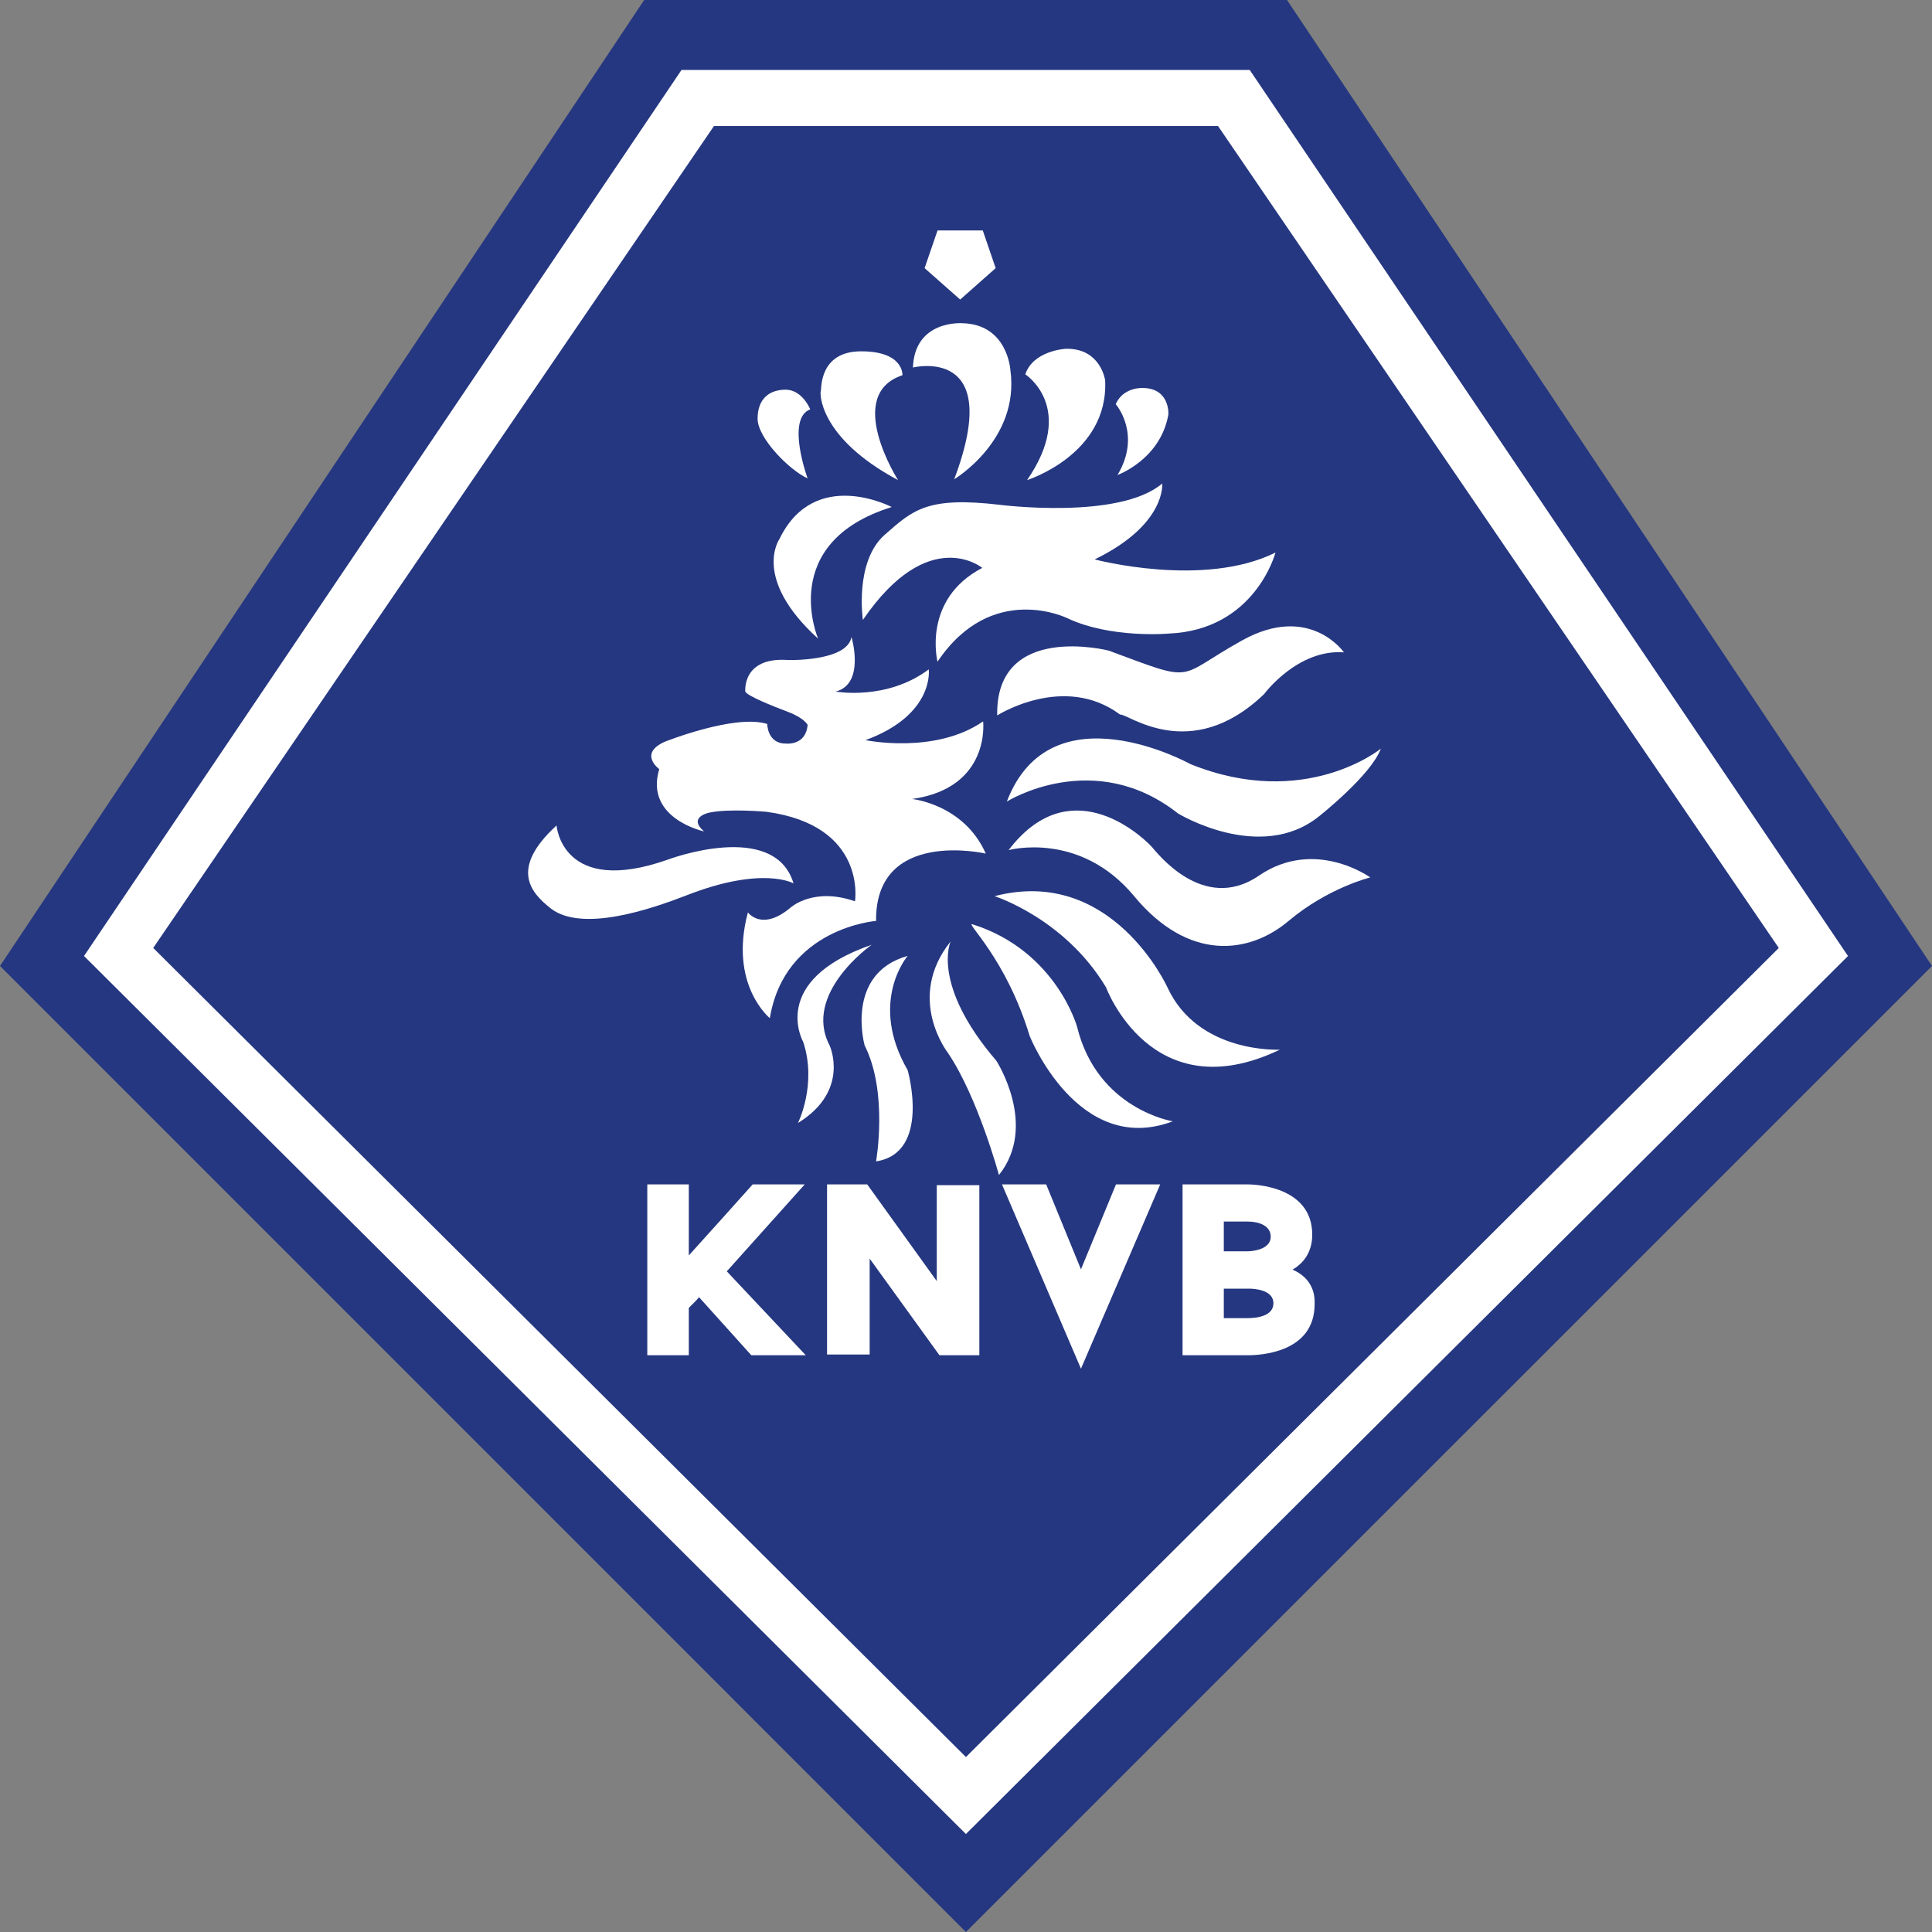
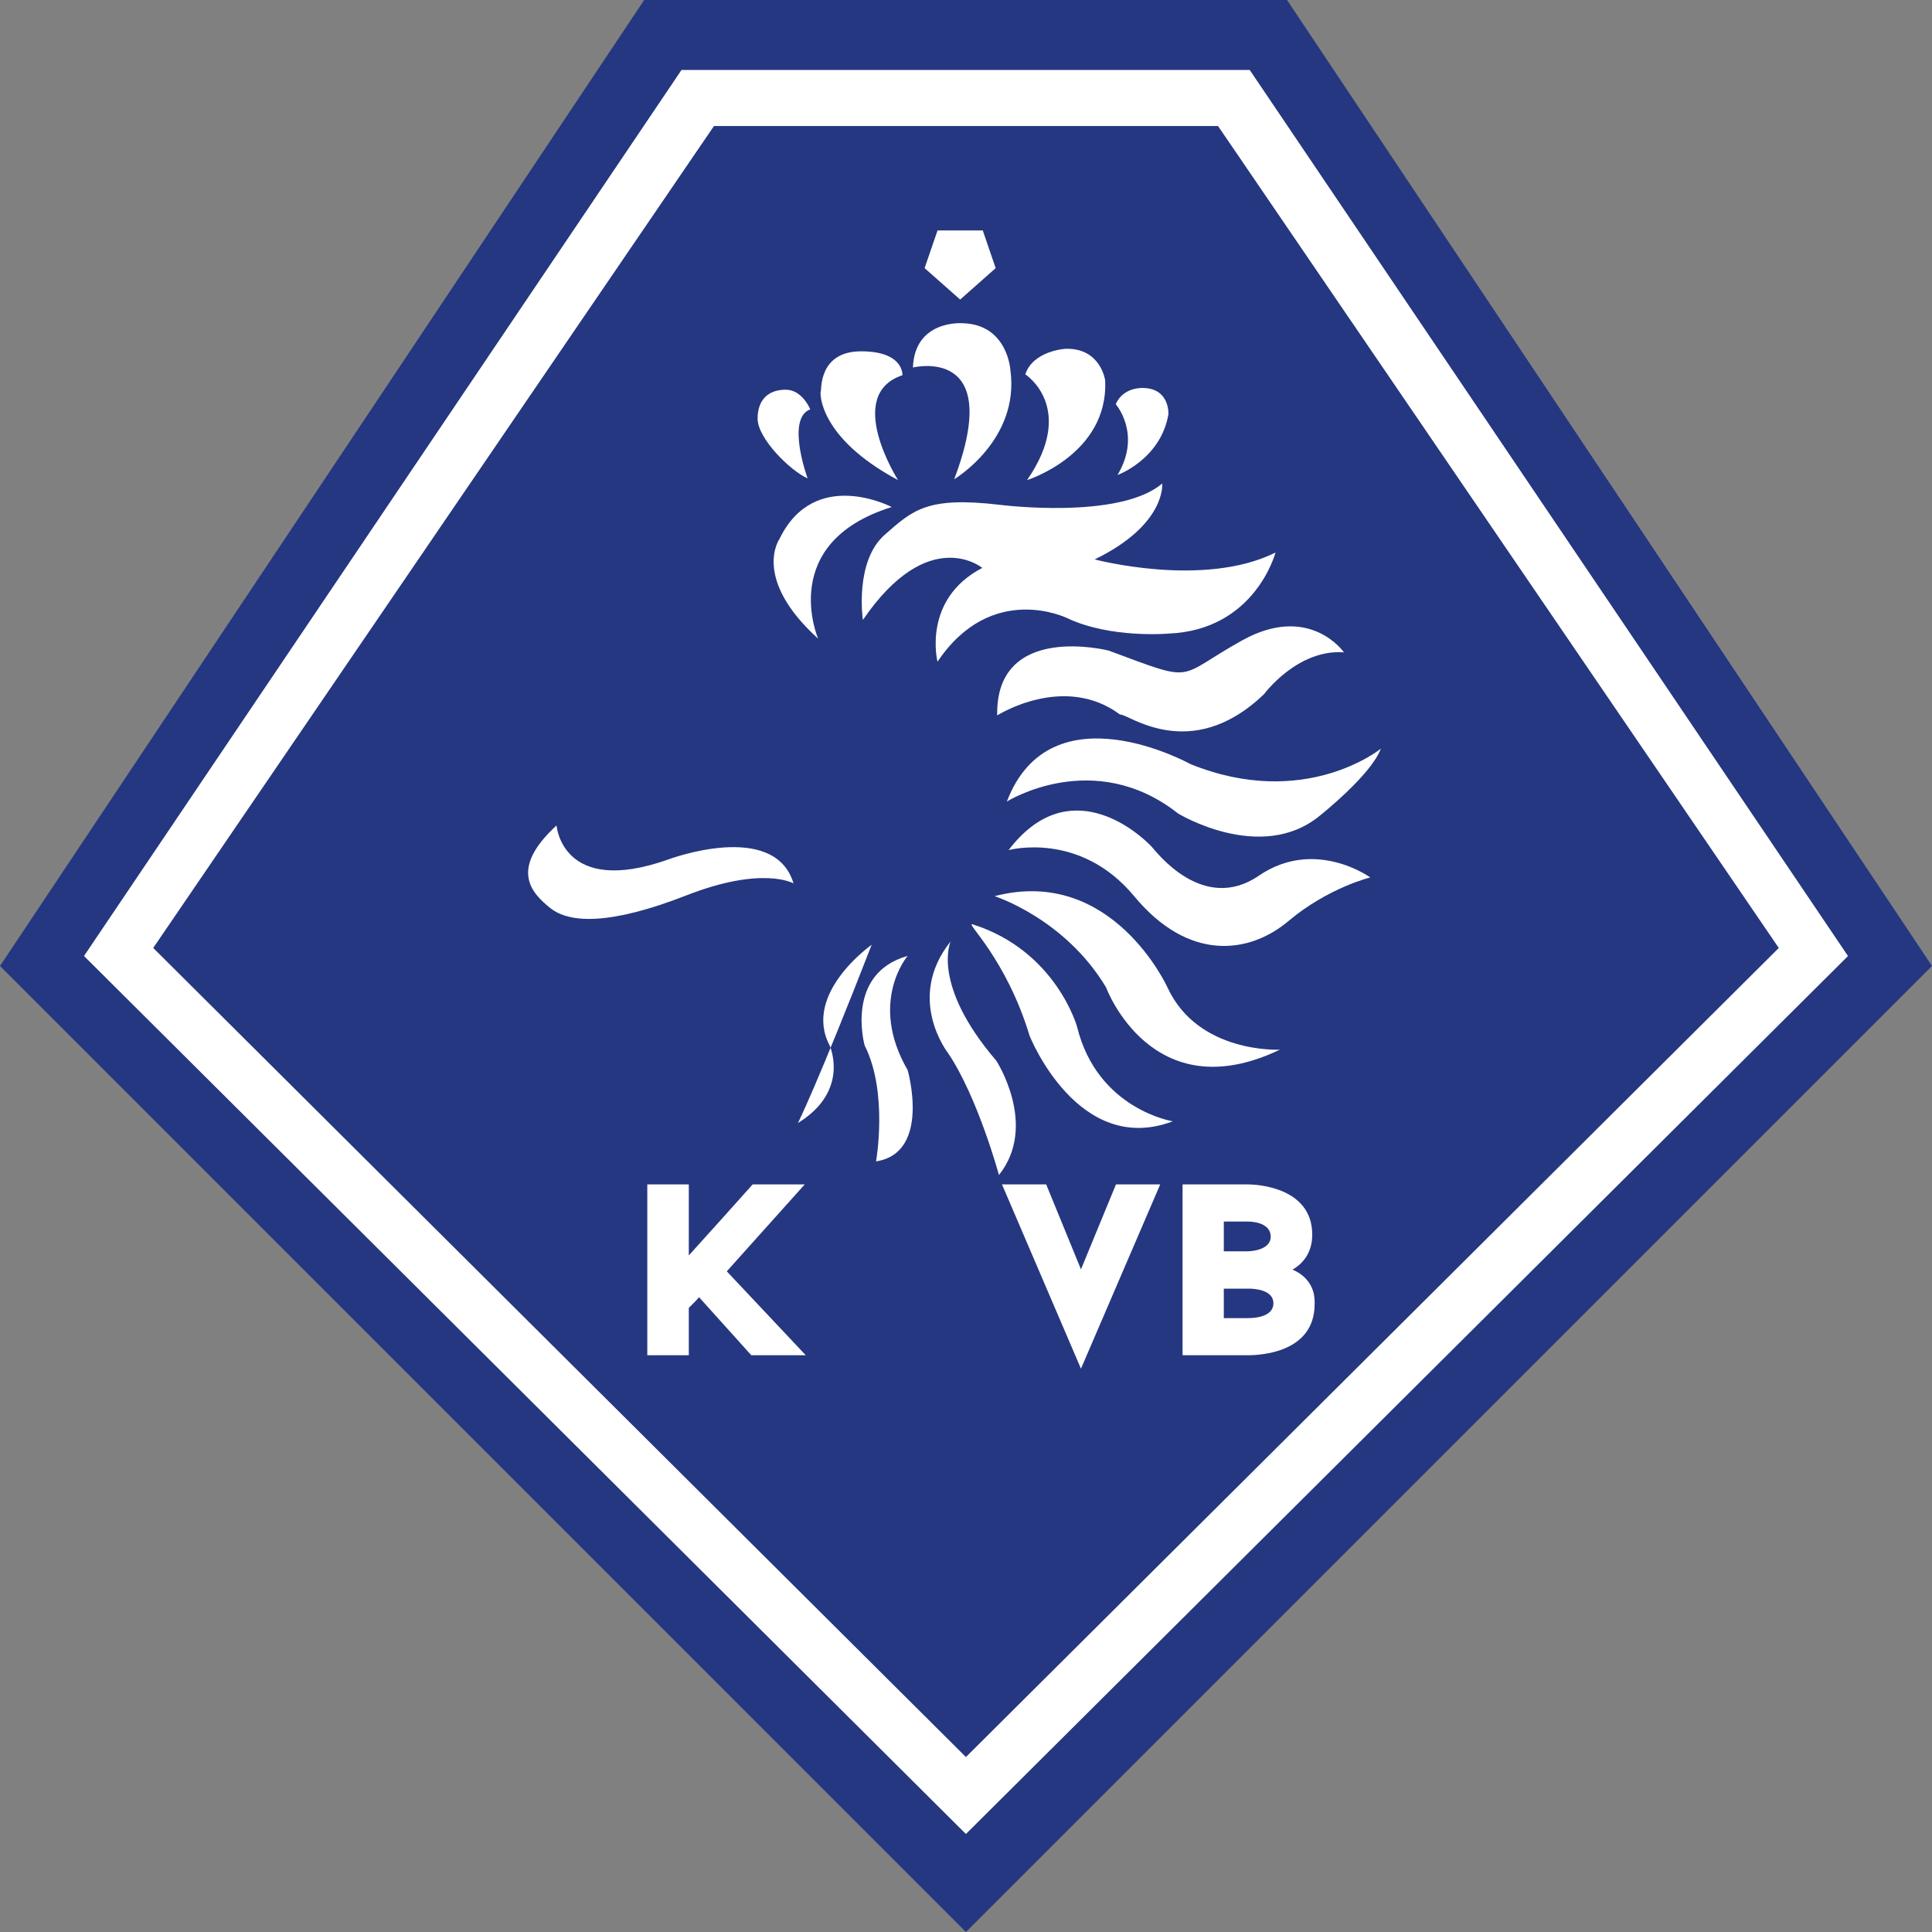
<svg xmlns="http://www.w3.org/2000/svg" width="75px" height="75px" viewBox="0 0 75 75" version="1.1">
  <rect x="0" y="0" width="75" height="75" fill="#808080" stroke="none" />
  <title>icon/other/logo/knvb</title>
  <desc>Created with Sketch.</desc>
  <g id="design" stroke="none" stroke-width="1" fill="none" fill-rule="evenodd">
    <g id="mb_05_knvb_menu_more" transform="translate(-20, -702)" fill-rule="nonzero">
      <g id="item" transform="translate(20, 702)">
        <g id="icon/other/logo/knvb">
          <polygon id="bg" fill="#253780" points="25.007 0 0 37.499 37.497 75 75 37.499 49.962 0" />
          <path d="M5.948,36.799 L27.717,4.891 L47.283,4.891 L69.052,36.8 L37.497,68.208 L5.948,36.799 Z M48.515,2.717 L26.455,2.717 L3.261,37.112 L37.497,71.196 L71.739,37.113 L48.515,2.717 Z" id="border" fill="#FFFFFF" />
          <g id="lion" transform="translate(20.109, 8.696)" fill="#FFFFFF">
            <path d="M14.753,9.941 C14.753,9.941 12.641,6.63 14.923,5.87 C14.923,5.87 14.991,4.942 13.321,4.942 C11.651,4.942 11.788,6.465 11.753,6.498 C11.719,6.531 11.651,8.286 14.753,9.941" id="Fill-3" />
            <path d="M16.933,9.908 C16.933,9.908 19.488,8.385 19.114,5.67 C19.114,5.67 19.012,3.883 17.238,3.851 C17.238,3.851 15.398,3.717 15.331,5.571 C15.331,5.571 18.909,4.677 16.933,9.908" id="Fill-5" />
            <polygon id="Fill-7" points="18.543 1.713 18.042 0.25 16.286 0.25 15.784 1.713 17.165 2.933" />
            <path d="M11.242,9.874 C11.242,9.874 10.391,7.557 11.344,7.194 C11.344,7.194 11.039,6.432 10.391,6.432 C9.742,6.432 9.301,6.796 9.301,7.557 C9.301,8.32 10.562,9.576 11.242,9.874" id="Fill-9" />
-             <path d="M5.483,21.161 C4.904,23.083 7.221,23.579 7.221,23.579 C6.572,23.016 7.426,22.851 7.426,22.851 C8.175,22.685 9.64,22.817 9.64,22.817 C13.559,23.348 13.082,26.293 13.082,26.293 C11.48,25.73 10.595,26.525 10.595,26.525 C9.469,27.483 8.924,26.723 8.924,26.723 C8.175,29.537 9.776,30.828 9.776,30.828 C10.356,27.32 13.9,27.054 13.9,27.054 C13.866,23.447 18.159,24.44 18.159,24.44 C17.308,22.52 15.297,22.321 15.297,22.321 C18.363,21.89 18.056,19.308 18.056,19.308 C16.185,20.6 13.491,20.036 13.491,20.036 C16.185,19.044 15.945,17.289 15.945,17.289 C14.309,18.514 12.332,18.151 12.332,18.151 C13.491,17.852 12.946,16.032 12.946,16.032 C12.776,16.991 10.492,16.926 10.492,16.926 C8.687,16.792 8.823,18.151 8.823,18.151 C8.891,18.315 9.879,18.713 10.492,18.944 C11.107,19.176 11.242,19.441 11.242,19.441 C11.176,20.268 10.391,20.169 10.391,20.169 C9.675,20.169 9.675,19.408 9.675,19.408 C8.415,19.011 5.687,20.103 5.687,20.103 C4.666,20.567 5.483,21.161 5.483,21.161" id="Fill-11" />
            <path d="M19.762,9.941 C19.762,9.941 22.929,8.948 22.793,6.069 C22.793,6.069 22.625,4.81 21.261,4.844 C21.261,4.844 20,4.91 19.693,5.836 C19.693,5.836 21.702,7.129 19.762,9.941" id="Fill-13" />
            <path d="M25.008,10.074 C23.34,11.496 18.705,10.901 18.705,10.901 C15.877,10.569 15.331,11.104 14.241,12.059 C13.051,13.103 13.388,15.37 13.388,15.37 C15.945,11.631 18.023,13.35 18.023,13.35 C15.673,14.576 16.285,16.991 16.285,16.991 C18.397,13.848 21.329,15.304 21.329,15.304 C23.014,16.098 25.248,15.9 25.248,15.9 C28.622,15.766 29.405,12.754 29.405,12.754 C26.612,14.145 22.386,13.02 22.386,13.02 C25.179,11.663 25.008,10.074 25.008,10.074" id="Fill-15" />
            <path d="M16.695,32.185 C17.853,33.905 18.67,36.918 18.67,36.918 C20.202,34.999 18.569,32.483 18.569,32.483 C16.013,29.504 16.796,27.848 16.796,27.848 C15.025,30.065 16.695,32.185 16.695,32.185" id="Fill-17" />
            <path d="M22.931,16.56 C22.931,16.56 18.533,15.437 18.602,19.077 C18.602,19.077 21.191,17.422 23.373,19.044 C23.646,18.979 26.099,20.997 28.962,18.25 C28.962,18.25 30.256,16.494 32.063,16.628 C32.063,16.628 30.733,14.708 28.111,16.164 C25.486,17.621 26.405,17.852 22.931,16.56" id="Fill-19" />
            <path d="M26.099,20.964 C26.099,20.964 20.682,17.952 18.977,22.42 C18.977,22.42 22.351,20.302 25.622,22.883 C25.622,22.883 28.826,24.837 31.108,22.983 C31.108,22.983 33.119,21.394 33.494,20.368 C33.494,20.368 30.552,22.769 26.099,20.964" id="Fill-21" />
            <path d="M23.272,9.743 C23.272,9.743 24.941,9.147 25.248,7.392 C25.248,7.392 25.315,6.4 24.292,6.366 C24.292,6.366 23.509,6.299 23.203,6.994 C23.203,6.994 24.226,8.153 23.272,9.743" id="Fill-23" />
            <path d="M14.507,10.987 C14.507,10.987 11.515,9.412 10.151,12.225 C10.151,12.225 9.061,13.748 11.651,16.098 C11.651,16.098 10.042,12.377 14.507,10.987" id="Fill-25" />
            <path d="M25.212,29.636 C25.212,29.636 23.067,24.903 18.5,26.093 C18.5,26.093 21.225,26.956 22.829,29.636 C22.829,29.636 24.598,34.437 29.575,32.052 C29.575,32.052 26.405,32.219 25.212,29.636" id="Fill-27" />
            <path d="M28.758,25.299 C26.577,26.788 24.755,24.337 24.6,24.174 C24.037,23.58 21.362,21.261 19.044,24.305 C19.044,24.305 21.806,23.545 23.918,26.093 C26.03,28.644 28.382,28.346 29.915,27.054 C31.449,25.763 33.085,25.366 33.085,25.366 C33.085,25.366 30.937,23.81 28.758,25.299" id="Fill-29" />
            <path d="M25.419,34.833 C25.419,34.833 22.488,34.371 21.702,31.16 C21.702,31.16 20.884,28.212 17.648,27.186 C17.326,27.084 18.942,28.478 19.863,31.522 C19.863,31.522 21.737,36.223 25.419,34.833" id="Fill-31" />
            <path d="M10.696,25.597 C9.949,23.115 5.823,24.672 5.823,24.672 C1.7,26.128 1.496,23.348 1.496,23.348 C-0.344,25.035 0.508,25.963 1.257,26.558 C2.007,27.152 3.574,27.219 6.541,26.061 C9.504,24.903 10.696,25.597 10.696,25.597" id="Fill-33" />
            <path d="M15.126,32.846 C13.592,30.198 15.126,28.411 15.126,28.411 C12.674,29.105 13.456,31.887 13.456,31.887 C14.378,33.709 13.899,36.389 13.899,36.389 C16.047,36.058 15.126,32.846 15.126,32.846" id="Fill-35" />
-             <path d="M12.096,31.887 C11.039,29.867 13.729,27.98 13.729,27.98 C9.708,29.371 11.073,31.755 11.073,31.755 C11.617,33.41 10.867,34.899 10.867,34.899 C12.912,33.642 12.096,31.887 12.096,31.887" id="Fill-37" />
+             <path d="M12.096,31.887 C11.039,29.867 13.729,27.98 13.729,27.98 C11.617,33.41 10.867,34.899 10.867,34.899 C12.912,33.642 12.096,31.887 12.096,31.887" id="Fill-37" />
            <path d="M8.105,40.657 L11.171,43.915 L9.057,43.915 L7.027,41.66 L6.922,41.783 L6.63,42.077 L6.63,43.915 L5.019,43.915 L5.019,37.283 L6.63,37.283 L6.63,40.04 C7.466,39.122 8.283,38.202 9.109,37.283 L11.13,37.283 L8.105,40.657 Z" id="Fill-39" />
-             <polygon id="Fill-41" points="16.361 43.915 13.651 40.163 13.651 43.887 11.997 43.887 11.997 37.283 13.557 37.283 16.256 41.035 16.256 37.312 17.909 37.312 17.909 43.915" />
            <polygon id="Fill-43" points="24.93 37.283 21.854 44.436 18.788 37.283 20.504 37.283 21.854 40.58 23.213 37.283" />
            <path d="M29.325,41.897 C29.325,41.367 28.571,41.329 28.372,41.329 L28.319,41.329 L27.399,41.329 L27.399,42.474 L28.319,42.474 C28.696,42.474 29.325,42.39 29.325,41.897 L29.325,41.897 Z M27.399,39.88 L28.319,39.88 C28.319,39.88 29.22,39.88 29.22,39.31 C29.22,38.884 28.76,38.724 28.319,38.724 L27.399,38.724 L27.399,39.88 Z M30.067,40.59 C30.853,40.931 30.925,41.575 30.925,41.822 L30.925,41.926 C30.925,43.821 28.812,43.915 28.319,43.915 L25.798,43.915 L25.798,37.282 L28.33,37.282 C28.54,37.282 30.832,37.331 30.832,39.235 C30.832,39.908 30.496,40.343 30.067,40.59 L30.067,40.59 Z" id="Fill-45" />
          </g>
        </g>
      </g>
    </g>
  </g>
</svg>